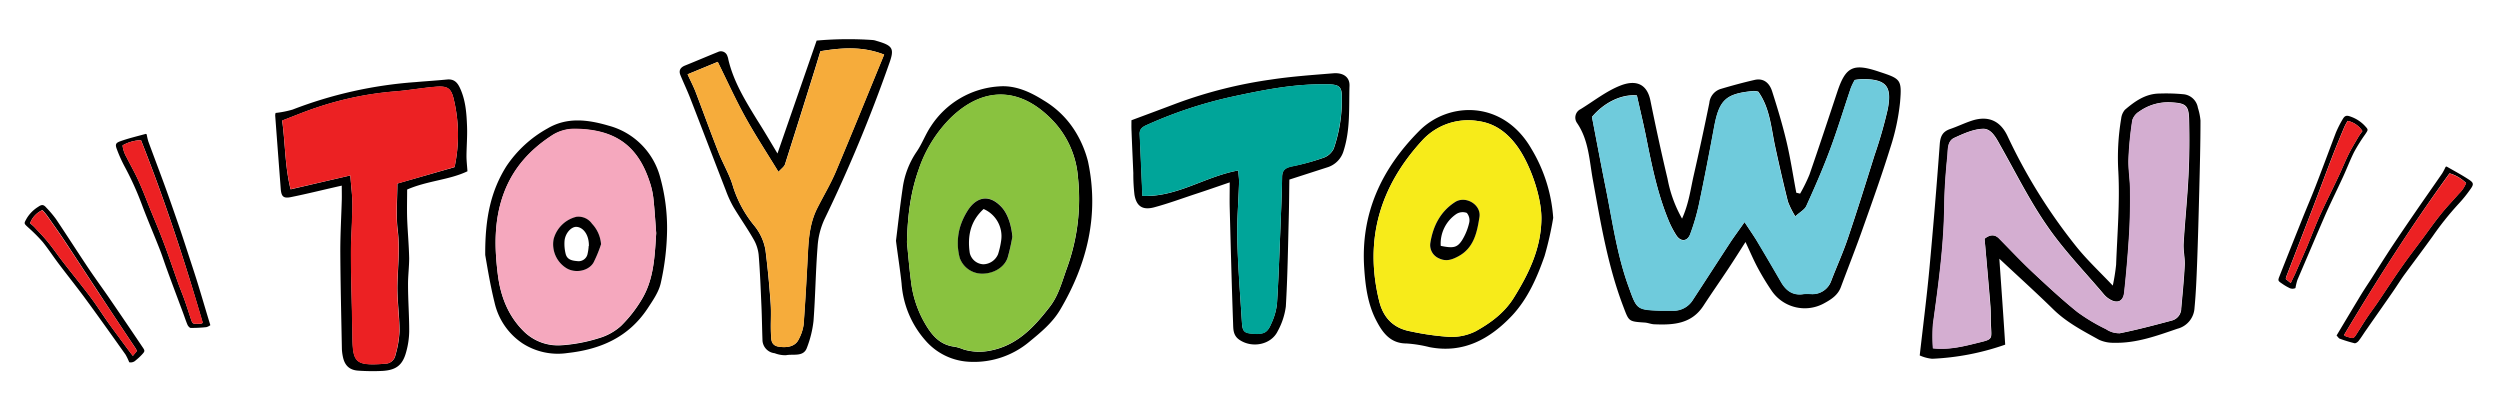
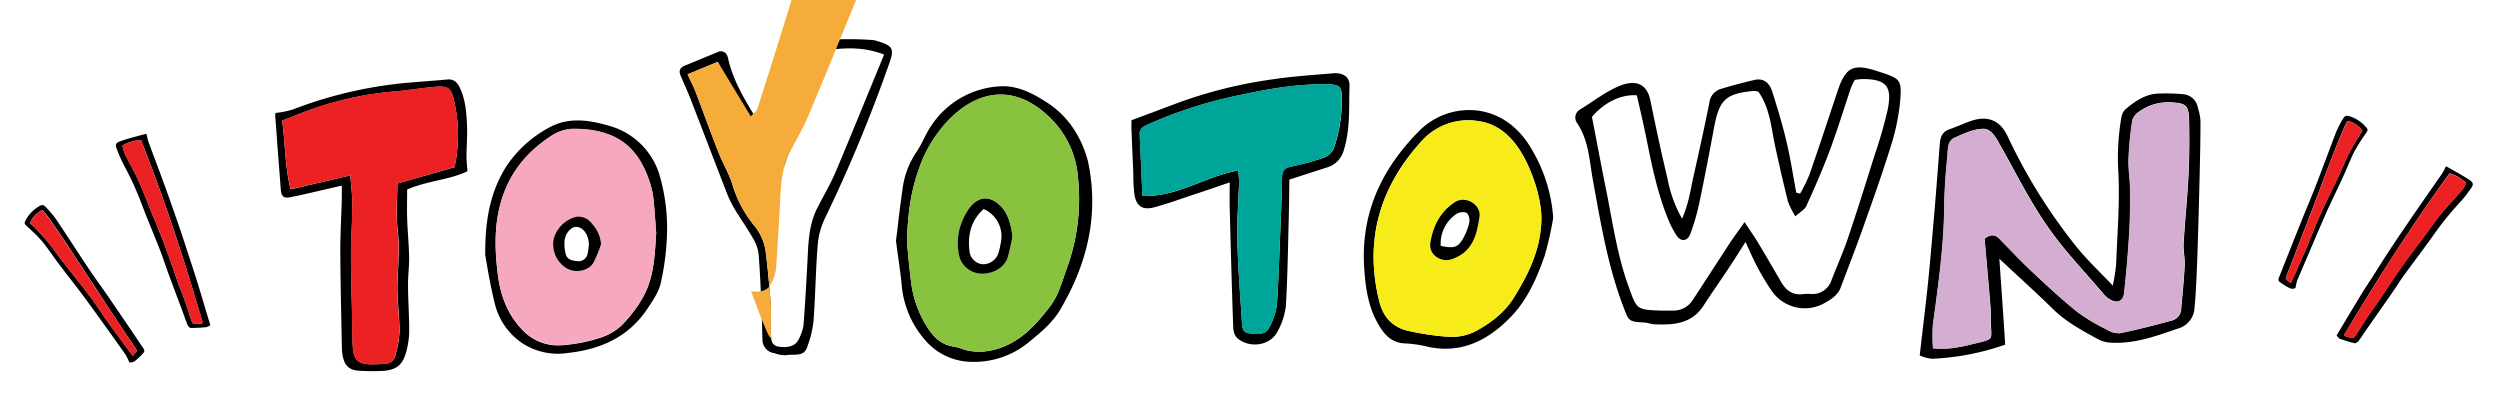
<svg xmlns="http://www.w3.org/2000/svg" viewBox="0 0 616 100">
  <defs>
    <style>.cls-1{fill:#6fcbdc;}.cls-2{fill:#d4aed1;}.cls-3{fill:#f6ac3b;}.cls-4{fill:#ec2123;}.cls-5{fill:#89c23f;}.cls-6{fill:#00a599;}.cls-7{fill:#f5a8be;}.cls-8{fill:#f7eb1a;}.cls-9{fill:none;}</style>
  </defs>
  <g id="レイヤー_2" data-name="レイヤー 2">
    <g id="レイヤー_3" data-name="レイヤー 3">
      <path d="M443.55,47.71a39.74,39.74,0,0,0,2.3-4.68c2.35-6.78,4.6-13.59,6.86-20.4,2.05-6.17,3.9-7.1,10.17-5,5.45,1.79,5.77,1.89,5.3,7.52a53.72,53.72,0,0,1-2.38,11.17c-2.05,6.61-4.38,13.14-6.7,19.66-1.75,5-3.68,9.84-5.51,14.76-.72,1.94-2.31,3-4,3.92a9.87,9.87,0,0,1-13.16-3.17,63.42,63.42,0,0,1-3.34-5.53c-1-1.87-1.83-3.83-3-6.33-1.54,2.4-2.83,4.46-4.17,6.48-2.05,3.09-4.18,6.14-6.21,9.25-2.92,4.47-7.39,4.74-12,4.55-.82,0-1.63-.38-2.45-.43-4-.26-3.88-.27-5.24-3.84-3.88-10.12-5.61-20.73-7.54-31.32-.87-4.77-1-9.77-3.89-14a2.31,2.31,0,0,1,.88-3.43c3.26-2,6.35-4.47,9.86-5.83,3.26-1.26,6.4-.85,7.33,3.71,1.31,6.45,2.7,12.88,4.22,19.27a31.63,31.63,0,0,0,3.58,9.83c1.63-3.64,2.06-7,2.8-10.35,1.37-6,2.69-12.09,3.92-18.16A4,4,0,0,1,424,21.91c2.75-.82,5.51-1.57,8.3-2.21,2.31-.54,3.72.82,4.35,2.79,1.31,4.09,2.55,8.2,3.54,12.37s1.62,8.42,2.42,12.63Zm-13.7,7c1.49,2.27,2.51,3.71,3.41,5.21,1.91,3.18,3.77,6.38,5.63,9.59,1.25,2.16,3,3.36,5.57,2.93a12,12,0,0,1,1.8,0,4.89,4.89,0,0,0,5-3.35c1.33-3.46,2.87-6.84,4.05-10.34,2.3-6.8,4.44-13.65,6.58-20.5a108.55,108.55,0,0,0,3.26-11.35c1.13-5.74-.45-7.42-6.28-7.42a16.39,16.39,0,0,0-1.85.21,16.26,16.26,0,0,0-.94,1.93c-1.73,5.09-3.28,10.24-5.16,15.27-1.74,4.69-3.76,9.28-5.82,13.83-.41.92-1.56,1.51-2.73,2.58a20.81,20.81,0,0,1-1.81-3.63c-1.13-4.51-2.16-9-3.15-13.58s-1.28-9.49-4.16-13.51a4.84,4.84,0,0,0-1.15-.17c-6.89.64-8.48,2.17-9.75,9-1.17,6.35-2.4,12.69-3.73,19a53.32,53.32,0,0,1-2.12,7.22c-.7,1.91-2.36,2-3.45.32a22.78,22.78,0,0,1-1.84-3.49c-2.78-6.64-4.2-13.66-5.6-20.69-.7-3.48-1.54-6.93-2.28-10.27-3.9-.36-8.2,1.86-11.07,5.3,1.17,6.07,2.27,11.94,3.45,17.78,1.64,8.08,2.74,16.27,5.59,24.07,2,5.61,1.95,5.65,7.84,5.88.95,0,1.91,0,2.86,0a5.64,5.64,0,0,0,5.16-2.71c3.13-4.78,6.23-9.59,9.36-14.38C427.41,58.15,428.38,56.84,429.85,54.73Z" />
      <path d="M492.64,63.75c.49,7.16,1,14.06,1.44,21.17a62.43,62.43,0,0,1-18,3.48,9.73,9.73,0,0,1-3.06-.82c.82-7.26,1.7-14.1,2.35-21q1.44-15.5,2.58-31c.14-2,.71-3.15,2.57-3.79s3.54-1.47,5.35-2.06c4-1.3,7,0,8.78,3.79A135.46,135.46,0,0,0,511.7,60.88c2.59,3.21,5.63,6.05,8.89,9.49a47.85,47.85,0,0,0,.82-5.14c.29-7.63.94-15.29.55-22.89a58,58,0,0,1,.7-13.12,4,4,0,0,1,.92-2.17c2.48-2.12,5.13-4,8.6-4a44.5,44.5,0,0,1,6,.19,4,4,0,0,1,3.38,3.32,14.48,14.48,0,0,1,.64,3.14c0,5.74-.16,11.48-.3,17.22-.15,5.95-.31,11.91-.53,17.86-.14,3.69-.29,7.4-.64,11.08A5.6,5.6,0,0,1,536.51,81c-5.09,1.74-10.11,3.6-15.58,3.46a8.44,8.44,0,0,1-3.73-.74c-4-2.22-8-4.28-11.31-7.54C501.67,72.05,497.25,68.06,492.64,63.75ZM489,58.82c1.57-1.24,2.7-1,3.78.13,2.69,2.73,5.32,5.53,8.11,8.15,3.57,3.35,7.16,6.7,11,9.77A44.87,44.87,0,0,0,519,81.11a5.71,5.71,0,0,0,3.37,1c4.31-.87,8.58-2,12.83-3.14A3.08,3.08,0,0,0,537.47,76c.32-3.56.68-7.11.86-10.68.08-1.77-.38-3.58-.27-5.35.33-5.6.93-11.2,1.2-16.8.23-4.62.26-9.25.14-13.87-.09-3.43-.92-3.9-4.46-4.09a12.23,12.23,0,0,0-7.77,2.23,3.88,3.88,0,0,0-1.72,2.13,83.29,83.29,0,0,0-.94,9.58c-.09,2.5.36,5,.38,7.51,0,3.58,0,7.17-.21,10.74-.3,4.89-.71,9.78-1.24,14.64-.26,2.32-1.87,2.87-3.82,1.54a5.42,5.42,0,0,1-1.09-.93c-4.77-5.66-10-11-14.17-17.11-4.34-6.26-7.74-13.17-11.52-19.82-1-1.8-2.16-4.05-4.23-4-2.39.1-4.81,1.19-7.05,2.23-1.75.81-1.53,2.9-1.69,4.49-.4,4-.71,8.11-.76,12.17-.1,9.83-1.45,19.53-2.79,29.24a43.53,43.53,0,0,0,0,5.94c4.14.46,7.84-.55,11.56-1.47,3-.73,2.91-.76,2.72-3.79-.12-1.78,0-3.57-.16-5.34C490,69.8,489.5,64.35,489,58.82Z" />
      <path d="M191.57,37.82c3.3-9.53,6.44-18.57,9.65-27.82A87.25,87.25,0,0,1,215,9.86a3.69,3.69,0,0,1,.92.2c4.12,1.19,4.54,1.87,3.13,5.74A365.66,365.66,0,0,1,203.16,54a18.93,18.93,0,0,0-1.71,6.82c-.48,6.08-.54,12.19-1,18.27a26.29,26.29,0,0,1-1.62,6.58c-.84,2.37-3.37,1.48-5.18,1.86a7.41,7.41,0,0,1-2.78-.5,3.35,3.35,0,0,1-3-3.36c-.1-2.75-.13-5.5-.25-8.25-.19-4.23-.34-8.46-.69-12.67a9.65,9.65,0,0,0-1.3-3.88c-1.53-2.68-3.34-5.23-4.92-7.88a27,27,0,0,1-1.86-4.06c-2.95-7.58-5.83-15.17-8.78-22.75-.74-1.91-1.64-3.78-2.42-5.68-.44-1.1-.05-1.88,1.16-2.36,2.71-1.09,5.4-2.24,8.11-3.34a1.66,1.66,0,0,1,2.3,1,3.46,3.46,0,0,1,.24.85c1.27,5.46,4.22,10.23,7.15,15C188.22,32.17,189.73,34.75,191.57,37.82ZM169.42,18.31c.78,1.71,1.43,2.94,1.93,4.23,1.91,5,3.72,10,5.68,15,1.12,2.86,2.79,5.57,3.6,8.49a28.79,28.79,0,0,0,5.08,9.4,13.08,13.08,0,0,1,2.89,6.14q.83,6.59,1.28,13.21c.18,2.56-.06,5.14.09,7.7.07,1.18,0,2.64,1.93,2.94,2.33.35,4.12-.19,4.89-1.79A11,11,0,0,0,198,80c.45-6,.77-12,1.08-18,.19-3.65.56-7.27,2.25-10.64,1.51-3,3.27-5.95,4.58-9,4-9.51,7.88-19.07,11.93-28.91-5.34-2.09-10.45-1.7-15.7-.83-.48,1.59-.9,3-1.34,4.41q-3.66,11.73-7.39,23.47c-.17.54-.81,1-1.61,1.84-2.89-4.74-5.68-9-8.13-13.42s-4.51-9-6.83-13.68Z" />
      <path d="M84.21,45.74c-4.47,1-8.44,2-12.44,2.81-1.93.41-2.45-.09-2.6-2.07q-.69-9-1.36-18a2.1,2.1,0,0,1,.1-.65A24.05,24.05,0,0,0,72.1,27a104.51,104.51,0,0,1,30.15-6.76c2.63-.23,5.26-.39,7.89-.65,1.64-.16,2.49.62,3.15,2,1.45,3.05,1.67,6.31,1.79,9.57.09,2.43-.12,4.87-.14,7.3,0,1.14.14,2.27.24,3.74-4.5,2.16-9.83,2.31-14.86,4.5,0,2.29-.07,4.69,0,7.1.12,3.27.43,6.53.5,9.8,0,2.21-.3,4.43-.28,6.64,0,3.79.3,7.58.29,11.38a20,20,0,0,1-.72,5c-.86,3.29-2.43,4.56-5.82,4.77a50.39,50.39,0,0,1-6-.06c-2.21-.14-3.39-1.3-3.82-3.51a11,11,0,0,1-.23-1.89c-.15-8-.35-16.08-.39-24.12,0-4.23.25-8.45.37-12.68C84.24,48.07,84.21,47,84.21,45.74Zm2.11-2.51c.2,2.77.53,5.07.52,7.37,0,4-.37,8-.35,12,0,6.88.29,13.75.37,20.63.07,5.94.89,6.78,6.81,6.47.32,0,.63-.11,1-.1a2.6,2.6,0,0,0,2.78-2.13,24.39,24.39,0,0,0,1-5.88c0-3.88-.62-7.76-.51-11.62.12-4.41.62-8.77.07-13.23-.46-3.75-.09-7.61-.09-11.52L112,41.19a37.49,37.49,0,0,0-.08-16.2c-.7-3.29-1.52-3.87-4.82-3.58s-6.7.9-10.06,1.15a80.63,80.63,0,0,0-19.15,4c-2.78.92-5.48,2.06-8.37,3.16.79,5.67.65,11.16,2.08,16.94Z" />
      <path d="M220.77,59.33c.52-4.19,1-8.57,1.64-12.92a20.9,20.9,0,0,1,3.43-9c1.38-2,2.19-4.32,3.54-6.31a21.62,21.62,0,0,1,16.76-9.81c4-.33,7.66,1.33,11,3.44a22.89,22.89,0,0,1,8.09,8.12,26.39,26.39,0,0,1,2.84,6.88c2.82,13.13-.15,25.27-6.87,36.63-1.9,3.2-4.77,5.55-7.63,7.9A21.21,21.21,0,0,1,239,89.15a15.24,15.24,0,0,1-11-5.29,23.67,23.67,0,0,1-5.85-14C221.78,66.39,221.23,63,220.77,59.33Zm2.7.36c.25,2.43.54,6,1,9.58a26.86,26.86,0,0,0,3,9.64c1.76,3.21,3.79,6.11,7.89,6.55a12.74,12.74,0,0,1,2.1.66,13.47,13.47,0,0,0,6.56.27c6.63-1.29,10.8-5.81,14.66-10.8,2.18-2.82,3-6.21,4.21-9.5a49.84,49.84,0,0,0,2.72-22.41,22.83,22.83,0,0,0-5.54-13.25c-7.88-8.79-17.21-9.6-25.68-1.5a32.69,32.69,0,0,0-8,12.8C224.44,47.13,223.64,52.79,223.47,59.69Z" />
      <path d="M278.79,29.63c4.14-1.54,7.69-2.86,11.23-4.2a111.94,111.94,0,0,1,23.19-5.83c5.07-.77,10.2-1.12,15.31-1.54,2.4-.2,4.06.89,4,3.05-.17,5.34.23,10.75-1.44,16A6,6,0,0,1,327,41.25l-9.3,3c-.05,3-.06,6.24-.15,9.44-.19,7.28-.29,14.57-.72,21.84a17.17,17.17,0,0,1-2,6.06c-1.62,3.38-6.34,4.27-9.45,2.13-1.61-1.1-1.49-2.7-1.55-4.17-.34-9.44-.58-18.89-.83-28.33-.05-1.9,0-3.79,0-6.28-3.12,1.06-5.77,2-8.43,2.86-3.39,1.12-6.74,2.36-10.17,3.28-2.85.77-4.37-.25-4.86-3.05a43.6,43.6,0,0,1-.29-5.37c-.15-3.45-.31-6.9-.44-10.34C278.76,31.39,278.79,30.45,278.79,29.63ZM305.1,42c.09,1.23.23,2.13.2,3-.13,4.66-.55,9.33-.43,14,.18,6.81.72,13.61,1.14,20.41.14,2.29.57,2.67,2.82,2.8,2.67.15,3.47-.23,4.47-2.63a15.2,15.2,0,0,0,1.35-4.79c.4-6.2.6-12.42.85-18.63.16-4.19.36-8.37.41-12.55,0-1.9,1-2.35,2.65-2.68a56.57,56.57,0,0,0,7.58-2.06,4.43,4.43,0,0,0,2.5-2.24,36.71,36.71,0,0,0,2-12.62c0-2.58-.57-3.11-3.16-3.23-.6,0-1.2,0-1.8,0-7.59,0-15,1.53-22.32,3.11a107,107,0,0,0-20.7,6.88c-1.08.47-1.89,1-1.83,2.3.23,5,.44,10,.67,15.22C290.09,48.59,296.81,43.53,305.1,42Z" />
      <path d="M119.56,62.83C119.5,53.6,121,47,124.75,41a29.18,29.18,0,0,1,10.16-9.35c4.75-2.81,9.82-2.22,15-.7a17.92,17.92,0,0,1,12.78,12.82,46.68,46.68,0,0,1,1.68,12.74,62.9,62.9,0,0,1-1.54,13.16c-.48,2.27-2,4.41-3.32,6.42-4.68,7-11.51,10-19.72,10.9a16.05,16.05,0,0,1-11.06-2.4,16.41,16.41,0,0,1-6.86-10C120.73,70,120,65.33,119.56,62.83Zm42.13-5.39c-.22-2.78-.38-5.73-.71-8.66a19.22,19.22,0,0,0-.93-4c-2.9-8.82-8.44-12.87-18.32-13a10.3,10.3,0,0,0-5.42,1.43c-5.55,3.53-9.87,8.16-12.2,14.53-2.41,6.58-2.28,13.32-1.43,20.05.66,5.21,2.51,10.06,6.38,13.87a12,12,0,0,0,9.21,3.43,39.38,39.38,0,0,0,9.29-1.75,14,14,0,0,0,5.44-3,32.42,32.42,0,0,0,5.07-6.45C161.13,68.87,161.31,63.21,161.69,57.44Z" />
      <path d="M382.71,53.68a81.71,81.71,0,0,1-2.12,9.38c-1.85,5.31-4.14,10.54-8,14.68-5.47,5.79-12,9.43-20.39,7.79a31.6,31.6,0,0,0-5.66-.9c-4,0-5.92-2.73-7.47-5.74-2.07-4-2.64-8.45-2.93-12.86-.89-13.4,4.23-24.4,13.57-33.79,7.22-7.26,20.63-7.65,27.6,4.38A37.91,37.91,0,0,1,382.71,53.68Zm-2.92.73C380,49,377.25,41,374.15,36.48c-2.37-3.44-5.5-6-9.8-6.62a15.34,15.34,0,0,0-14,4.86C340,46,336.13,59.08,339.82,74.14c1,4.14,3.5,6.73,7.71,7.5A64.94,64.94,0,0,0,357.09,83a13.23,13.23,0,0,0,6.55-1.42c3.63-2,7-4.48,9.35-8.21C376.64,67.52,379.59,61.47,379.79,54.41Z" />
-       <path class="cls-1" d="M429.85,54.73c-1.47,2.11-2.44,3.42-3.34,4.78-3.13,4.79-6.23,9.6-9.36,14.38A5.64,5.64,0,0,1,412,76.6c-.95,0-1.91,0-2.86,0-5.89-.23-5.79-.27-7.84-5.88-2.85-7.8-4-16-5.59-24.07-1.18-5.84-2.28-11.71-3.45-17.78,2.87-3.44,7.17-5.66,11.07-5.3.74,3.34,1.58,6.79,2.28,10.27,1.4,7,2.82,14,5.6,20.69A22.78,22.78,0,0,0,413,58c1.09,1.71,2.75,1.59,3.45-.32a53.32,53.32,0,0,0,2.12-7.22c1.33-6.32,2.56-12.66,3.73-19,1.27-6.86,2.86-8.39,9.75-9a4.84,4.84,0,0,1,1.15.17c2.88,4,3.16,8.88,4.16,13.51s2,9.07,3.15,13.58a20.81,20.81,0,0,0,1.81,3.63c1.17-1.07,2.32-1.66,2.73-2.58,2.06-4.55,4.08-9.14,5.82-13.83,1.88-5,3.43-10.18,5.16-15.27a16.26,16.26,0,0,1,.94-1.93,16.39,16.39,0,0,1,1.85-.21c5.83,0,7.41,1.68,6.28,7.42a108.55,108.55,0,0,1-3.26,11.35c-2.14,6.85-4.28,13.7-6.58,20.5-1.18,3.5-2.72,6.88-4.05,10.34a4.89,4.89,0,0,1-5,3.35,12,12,0,0,0-1.8,0c-2.61.43-4.32-.77-5.57-2.93-1.86-3.21-3.72-6.41-5.63-9.59C432.36,58.44,431.34,57,429.85,54.73Z" />
      <path class="cls-2" d="M489,58.82c.46,5.53.94,11,1.36,16.43.14,1.77,0,3.56.16,5.34.19,3,.24,3.06-2.72,3.79-3.72.92-7.42,1.93-11.56,1.47a43.53,43.53,0,0,1,0-5.94c1.34-9.71,2.69-19.41,2.79-29.24.05-4.06.36-8.13.76-12.17.16-1.59-.06-3.68,1.69-4.49,2.24-1,4.66-2.13,7.05-2.23,2.07-.09,3.21,2.16,4.23,4,3.78,6.65,7.18,13.56,11.52,19.82,4.21,6.07,9.4,11.45,14.17,17.11a5.42,5.42,0,0,0,1.09.93c2,1.33,3.56.78,3.82-1.54.53-4.86.94-9.75,1.24-14.64.22-3.57.24-7.16.21-10.74,0-2.5-.47-5-.38-7.51a83.29,83.29,0,0,1,.94-9.58,3.88,3.88,0,0,1,1.72-2.13,12.23,12.23,0,0,1,7.77-2.23c3.54.19,4.37.66,4.46,4.09.12,4.62.09,9.25-.14,13.87-.27,5.6-.87,11.2-1.2,16.8-.11,1.77.35,3.58.27,5.35-.18,3.57-.54,7.12-.86,10.68a3.08,3.08,0,0,1-2.31,2.91c-4.25,1.14-8.52,2.27-12.83,3.14a5.71,5.71,0,0,1-3.37-1,44.87,44.87,0,0,1-7.07-4.24c-3.8-3.07-7.39-6.42-11-9.77-2.79-2.62-5.42-5.42-8.11-8.15C491.74,57.85,490.61,57.58,489,58.82Z" />
-       <path class="cls-3" d="M169.42,18.31l7.45-3.06c2.32,4.68,4.4,9.27,6.83,13.68s5.24,8.68,8.13,13.42c.8-.89,1.44-1.3,1.61-1.84q3.75-11.73,7.39-23.47c.44-1.41.86-2.82,1.34-4.41,5.25-.87,10.36-1.26,15.7.83-4.05,9.84-7.91,19.4-11.93,28.91-1.31,3.09-3.07,6-4.58,9-1.69,3.37-2.06,7-2.25,10.64-.31,6-.63,12-1.08,18a11,11,0,0,1-1.24,3.63c-.77,1.6-2.56,2.14-4.89,1.79C190,85.14,190,83.68,190,82.5c-.15-2.56.09-5.14-.09-7.7q-.47-6.61-1.28-13.21a13.08,13.08,0,0,0-2.89-6.14,28.79,28.79,0,0,1-5.08-9.4c-.81-2.92-2.48-5.63-3.6-8.49-2-5-3.77-10-5.68-15C170.85,21.25,170.2,20,169.42,18.31Z" />
+       <path class="cls-3" d="M169.42,18.31l7.45-3.06s5.24,8.68,8.13,13.42c.8-.89,1.44-1.3,1.61-1.84q3.75-11.73,7.39-23.47c.44-1.41.86-2.82,1.34-4.41,5.25-.87,10.36-1.26,15.7.83-4.05,9.84-7.91,19.4-11.93,28.91-1.31,3.09-3.07,6-4.58,9-1.69,3.37-2.06,7-2.25,10.64-.31,6-.63,12-1.08,18a11,11,0,0,1-1.24,3.63c-.77,1.6-2.56,2.14-4.89,1.79C190,85.14,190,83.68,190,82.5c-.15-2.56.09-5.14-.09-7.7q-.47-6.61-1.28-13.21a13.08,13.08,0,0,0-2.89-6.14,28.79,28.79,0,0,1-5.08-9.4c-.81-2.92-2.48-5.63-3.6-8.49-2-5-3.77-10-5.68-15C170.85,21.25,170.2,20,169.42,18.31Z" />
      <path class="cls-4" d="M86.32,43.23,71.61,46.62c-1.43-5.78-1.29-11.27-2.08-16.94,2.89-1.1,5.59-2.24,8.37-3.16a80.63,80.63,0,0,1,19.15-4c3.36-.25,6.7-.86,10.06-1.15s4.12.29,4.82,3.58a37.49,37.49,0,0,1,.08,16.2L97.87,45.26c0,3.91-.37,7.77.09,11.52.55,4.46.05,8.82-.07,13.23-.11,3.86.5,7.74.51,11.62a24.39,24.39,0,0,1-1,5.88,2.6,2.6,0,0,1-2.78,2.13c-.32,0-.63.08-1,.1-5.92.31-6.74-.53-6.81-6.47-.08-6.88-.33-13.75-.37-20.63,0-4,.33-8,.35-12C86.85,48.3,86.52,46,86.32,43.23Z" />
      <path class="cls-5" d="M223.47,59.69c.17-6.9,1-12.56,2.9-18a32.69,32.69,0,0,1,8-12.8c8.47-8.1,17.8-7.29,25.68,1.5a22.83,22.83,0,0,1,5.54,13.25,49.84,49.84,0,0,1-2.72,22.41c-1.17,3.29-2,6.68-4.21,9.5-3.86,5-8,9.51-14.66,10.8a13.47,13.47,0,0,1-6.56-.27,12.74,12.74,0,0,0-2.1-.66c-4.1-.44-6.13-3.34-7.89-6.55a26.86,26.86,0,0,1-3-9.64C224,65.71,223.72,62.12,223.47,59.69Zm26-1.36c-.26-2.94-1.19-5.75-2.72-7.38-3.32-3.53-6.51-2.11-8.46,1.18a16.7,16.7,0,0,0-1.59,3.4,14.17,14.17,0,0,0-.2,8,5.87,5.87,0,0,0,5.32,3.87c2.93,0,5.66-1.5,6.48-3.93A49.64,49.64,0,0,0,249.45,58.33Z" />
      <path class="cls-6" d="M305.1,42c-8.29,1.5-15,6.56-23.64,6.27-.23-5.27-.44-10.25-.67-15.22-.06-1.33.75-1.83,1.83-2.3a107,107,0,0,1,20.7-6.88c7.34-1.58,14.73-3.11,22.32-3.11.6,0,1.2,0,1.8,0,2.59.12,3.16.65,3.16,3.23a36.71,36.71,0,0,1-2,12.62,4.43,4.43,0,0,1-2.5,2.24A56.57,56.57,0,0,1,318.56,41c-1.6.33-2.62.78-2.65,2.68-.05,4.18-.25,8.36-.41,12.55-.25,6.21-.45,12.43-.85,18.63a15.2,15.2,0,0,1-1.35,4.79c-1,2.4-1.8,2.78-4.47,2.63-2.25-.13-2.68-.51-2.82-2.8-.42-6.8-1-13.6-1.14-20.41-.12-4.65.3-9.32.43-14C305.33,44.16,305.19,43.26,305.1,42Z" />
      <path class="cls-7" d="M161.69,57.44c-.38,5.77-.56,11.43-3.62,16.37A32.42,32.42,0,0,1,153,80.26a14,14,0,0,1-5.44,3,39.38,39.38,0,0,1-9.29,1.75,12,12,0,0,1-9.21-3.43c-3.87-3.81-5.72-8.66-6.38-13.87-.85-6.73-1-13.47,1.43-20.05,2.33-6.37,6.65-11,12.2-14.53a10.3,10.3,0,0,1,5.42-1.43c9.88.14,15.42,4.19,18.32,13a19.22,19.22,0,0,1,.93,4C161.31,51.71,161.47,54.66,161.69,57.44ZM148.1,60.18a8.22,8.22,0,0,0-2.23-5,4.05,4.05,0,0,0-3.89-1.7,7.7,7.7,0,0,0-5.57,5.5A6.92,6.92,0,0,0,139.48,66c2.11,1.37,5.44.85,6.74-1.28A31.63,31.63,0,0,0,148.1,60.18Z" />
      <path class="cls-8" d="M379.79,54.41c-.2,7.06-3.15,13.11-6.8,19-2.32,3.73-5.72,6.17-9.35,8.21A13.23,13.23,0,0,1,357.09,83a64.94,64.94,0,0,1-9.56-1.37c-4.21-.77-6.69-3.36-7.71-7.5-3.69-15.06.21-28.13,10.5-39.42a15.34,15.34,0,0,1,14-4.86c4.3.58,7.43,3.18,9.8,6.62C377.25,41,380,49,379.79,54.41ZM352.43,59.9a3.55,3.55,0,0,0,2.08,3.75c1.72.85,3.19.36,4.75-.47,3.92-2.08,4.66-6,5.25-9.71.49-3.07-3.4-5.33-6-3.69C354.78,52.2,353.06,55.93,352.43,59.9Z" />
      <path d="M249.45,58.33a49.64,49.64,0,0,1-1.17,5.17c-.82,2.43-3.55,4-6.48,3.93a5.87,5.87,0,0,1-5.32-3.87,14.17,14.17,0,0,1,.2-8,16.7,16.7,0,0,1,1.59-3.4c1.95-3.29,5.14-4.71,8.46-1.18C248.26,52.58,249.19,55.39,249.45,58.33Zm-7.09-6.83c-3.29,3-4,6.72-3.42,10.78a3.59,3.59,0,0,0,3.35,2.84,4.05,4.05,0,0,0,3.63-2.48,19.8,19.8,0,0,0,.77-3.39A7.29,7.29,0,0,0,242.36,51.5Z" />
      <path d="M148.1,60.18a31.63,31.63,0,0,1-1.88,4.56c-1.3,2.13-4.63,2.65-6.74,1.28a6.92,6.92,0,0,1-3.07-7.09,7.7,7.7,0,0,1,5.57-5.5,4.05,4.05,0,0,1,3.89,1.7A8.22,8.22,0,0,1,148.1,60.18Zm-3,.44c.07-2.67-1.32-4.58-3-4.72-1.3-.11-2.84,1.54-3,3.48a10.12,10.12,0,0,0,.26,3.1c.34,1.5,1.56,1.75,2.9,1.86a2.25,2.25,0,0,0,2.53-1.85A11.08,11.08,0,0,0,145.05,60.62Z" />
      <path d="M352.43,59.9c.63-4,2.35-7.7,6.11-10.12,2.57-1.64,6.46.62,6,3.69-.59,3.71-1.33,7.63-5.25,9.71-1.56.83-3,1.32-4.75.47A3.55,3.55,0,0,1,352.43,59.9Zm2.55.68c3.1.63,4.07.47,5.28-1.4A14.14,14.14,0,0,0,362,54.93a2.8,2.8,0,0,0-.58-2.47,2.91,2.91,0,0,0-2.59.28A8.79,8.79,0,0,0,355,60.58Z" />
      <path d="M575.73,82.67c1.87-3.12,3.58-6,5.33-8.89,1-1.7,2.1-3.37,3.17-5,1.66-2.61,3.31-5.23,5-7.81,2-3,4.08-6.05,6.15-9.06s4.28-6.14,6.4-9.22a14.75,14.75,0,0,0,.82-1.58c.09,0,.2-.1.26-.07,1.87,1.08,3.79,2.09,5.59,3.29,1.07.72,1.08,1.13.32,2.2a32.67,32.67,0,0,1-2.95,3.67,74.51,74.51,0,0,0-6.4,8c-2.29,3.19-4.66,6.33-7,9.51-1,1.39-1.89,2.84-2.87,4.25-2.18,3.15-4.39,6.28-6.58,9.43-.61.87-1.16,1.78-1.82,2.62-.22.28-.71.63-1,.56a34.35,34.35,0,0,1-3.7-1.14C576.18,83.25,575.93,82.86,575.73,82.67Zm1.85-.13c.1.08.18.2.3.25a5.25,5.25,0,0,0,.79.27c1.21.34,1.29.31,2-.8.84-1.32,1.67-2.66,2.55-4s1.78-2.48,2.63-3.74c1.95-2.87,3.83-5.78,5.82-8.62,1.64-2.35,3.39-4.62,5.1-6.92,1.57-2.12,3.09-4.27,4.74-6.32,1.38-1.73,2.93-3.32,4.4-5a7.52,7.52,0,0,0,1.73-2.57,9.58,9.58,0,0,0-4.08-2.39C594.22,55.58,585.71,68.92,577.58,82.54Z" />
      <path class="cls-4" d="M577.58,82.54c8.13-13.62,16.64-27,26-39.79a9.58,9.58,0,0,1,4.08,2.39,7.52,7.52,0,0,1-1.73,2.57c-1.47,1.67-3,3.26-4.4,5-1.65,2-3.17,4.2-4.74,6.32-1.71,2.3-3.46,4.57-5.1,6.92-2,2.84-3.87,5.75-5.82,8.62-.85,1.26-1.77,2.48-2.63,3.74s-1.71,2.64-2.55,4c-.71,1.11-.79,1.14-2,.8a5.25,5.25,0,0,1-.79-.27C577.76,82.74,577.68,82.62,577.58,82.54Z" />
      <path d="M50.83,80.61A33.43,33.43,0,0,1,47,80.8c-.28,0-.67-.46-.81-.79-.42-1-.74-2-1.11-3-1.34-3.59-2.7-7.18-4-10.77-.59-1.6-1.1-3.24-1.73-4.83-1.43-3.66-3-7.28-4.37-10.94a74.57,74.57,0,0,0-4.22-9.34,34.52,34.52,0,0,1-1.94-4.29c-.47-1.22-.36-1.62.86-2.05,2-.72,4.15-1.22,6.24-1.8.06,0,.15.08.23.13a14.19,14.19,0,0,0,.4,1.74c1.29,3.51,2.62,7,3.91,10.52S42.9,52.25,44.1,55.7c1,2.92,1.95,5.87,2.91,8.81.62,1.89,1.24,3.77,1.82,5.67,1,3.23,1.92,6.46,3,9.94A2.75,2.75,0,0,1,50.83,80.61ZM34.75,34.54a9.76,9.76,0,0,0-4.55,1.29,7.63,7.63,0,0,0,1,2.93c1,2,2.11,3.91,3,5.92,1.09,2.4,2,4.86,3,7.3,1.09,2.66,2.21,5.29,3.22,8,1.22,3.24,2.32,6.53,3.49,9.79.52,1.43,1.11,2.84,1.62,4.28s1,3,1.49,4.47c.41,1.25.47,1.3,1.74,1.27a5.69,5.69,0,0,0,.83-.06,1.62,1.62,0,0,0,.35-.17C45.53,64.33,40.6,49.29,34.75,34.54Z" />
      <path class="cls-4" d="M50,79.54c-4.49-15.21-9.42-30.25-15.27-45a9.76,9.76,0,0,0-4.55,1.29,7.63,7.63,0,0,0,1,2.93c1,2,2.11,3.91,3,5.92,1.09,2.4,2,4.86,3,7.3,1.09,2.66,2.21,5.29,3.22,8,1.22,3.24,2.32,6.53,3.49,9.79.52,1.43,1.11,2.84,1.62,4.28s1,3,1.49,4.47c.41,1.25.47,1.3,1.74,1.27a5.69,5.69,0,0,0,.83-.06A1.62,1.62,0,0,0,50,79.54Z" />
      <path d="M31.84,89.26a15.23,15.23,0,0,0-.9-1.88C27.51,82.56,24.09,77.74,20.6,73c-2-2.68-4.06-5.26-6.06-7.91-1.37-1.8-2.61-3.71-4-5.45A40,40,0,0,0,6.9,56c-1.09-1-1-.94-.3-2.22a8.55,8.55,0,0,1,2.8-2.81c.87-.61,1.32-.61,2,.18A27.16,27.16,0,0,1,13.81,54c2.62,3.91,5.17,7.88,7.78,11.8,1.62,2.42,3.33,4.77,5,7.17q4.28,6.24,8.49,12.5c.69,1,.67,1.07-.2,2a13.62,13.62,0,0,1-1.43,1.31A1.74,1.74,0,0,1,31.84,89.26ZM7.41,55c.45.4.85.71,1.19,1.08,1.13,1.22,2.29,2.41,3.33,3.7,1.28,1.58,2.42,3.26,3.67,4.86,2.23,2.88,4.55,5.7,6.74,8.62,1.61,2.14,3,4.41,4.59,6.59s2.94,4,4.41,6l1.39,1.83,1-1.21c-.14-.28-.2-.46-.3-.61-3.35-5-6.71-10.06-10-15.11-2.5-3.77-4.94-7.57-7.45-11.34-1.43-2.15-2.93-4.25-4.42-6.37a15.45,15.45,0,0,0-1.11-1.28A5.73,5.73,0,0,0,7.41,55Z" />
      <path class="cls-4" d="M7.41,55a5.73,5.73,0,0,1,3-3.2,15.45,15.45,0,0,1,1.11,1.28c1.49,2.12,3,4.22,4.42,6.37,2.51,3.77,5,7.57,7.45,11.34,3.34,5,6.7,10.07,10.05,15.11.1.15.16.33.3.61l-1,1.21-1.39-1.83c-1.47-2-3-4-4.41-6s-3-4.45-4.59-6.59c-2.19-2.92-4.51-5.74-6.74-8.62-1.25-1.6-2.39-3.28-3.67-4.86-1-1.29-2.2-2.48-3.33-3.7C8.26,55.68,7.86,55.37,7.41,55Z" />
      <path d="M564,70.9a12.21,12.21,0,0,1-1.68-1c-1.05-.71-1.09-.75-.63-1.9q2.76-7,5.57-14c1.08-2.71,2.24-5.38,3.29-8.09,1.71-4.39,3.33-8.81,5-13.2a26.82,26.82,0,0,1,1.69-3.34c.53-.93,1-1,2-.62a8.78,8.78,0,0,1,3.35,2.14c1,1.09,1,1,.18,2.23a41.92,41.92,0,0,0-2.72,4.34c-1,2-1.81,4.15-2.76,6.2-1.38,3-2.87,6-4.21,9-2.36,5.42-4.66,10.87-7,16.32a13.89,13.89,0,0,0-.48,2A1.7,1.7,0,0,1,564,70.9Zm14.45-41.11a15,15,0,0,0-.81,1.49c-1,2.39-2,4.77-2.93,7.18-1.63,4.22-3.19,8.46-4.81,12.69-2.17,5.64-4.36,11.28-6.53,16.92a4.43,4.43,0,0,0-.16.67l1.22,1c.36-.79.67-1.44,1-2.09,1-2.28,2-4.55,3-6.85,1-2.47,2-5,3.05-7.43,1.5-3.32,3.16-6.58,4.71-9.88.87-1.83,1.62-3.72,2.52-5.54.74-1.48,1.61-2.9,2.45-4.33a15.9,15.9,0,0,1,.94-1.31A5.78,5.78,0,0,0,578.48,29.79Z" />
      <path class="cls-4" d="M582.09,32.27a5.78,5.78,0,0,0-3.61-2.48,15,15,0,0,0-.81,1.49c-1,2.39-2,4.77-2.93,7.18-1.63,4.22-3.19,8.46-4.81,12.69-2.17,5.64-4.36,11.28-6.53,16.92a4.43,4.43,0,0,0-.16.67l1.22,1c.36-.79.67-1.44,1-2.09,1-2.28,2-4.55,3-6.85,1-2.47,2-5,3.05-7.43,1.5-3.32,3.16-6.58,4.71-9.88.87-1.83,1.62-3.72,2.52-5.54.74-1.48,1.61-2.9,2.45-4.33A15.9,15.9,0,0,1,582.09,32.27Z" />
      <rect class="cls-9" width="616" height="100" />
    </g>
  </g>
</svg>